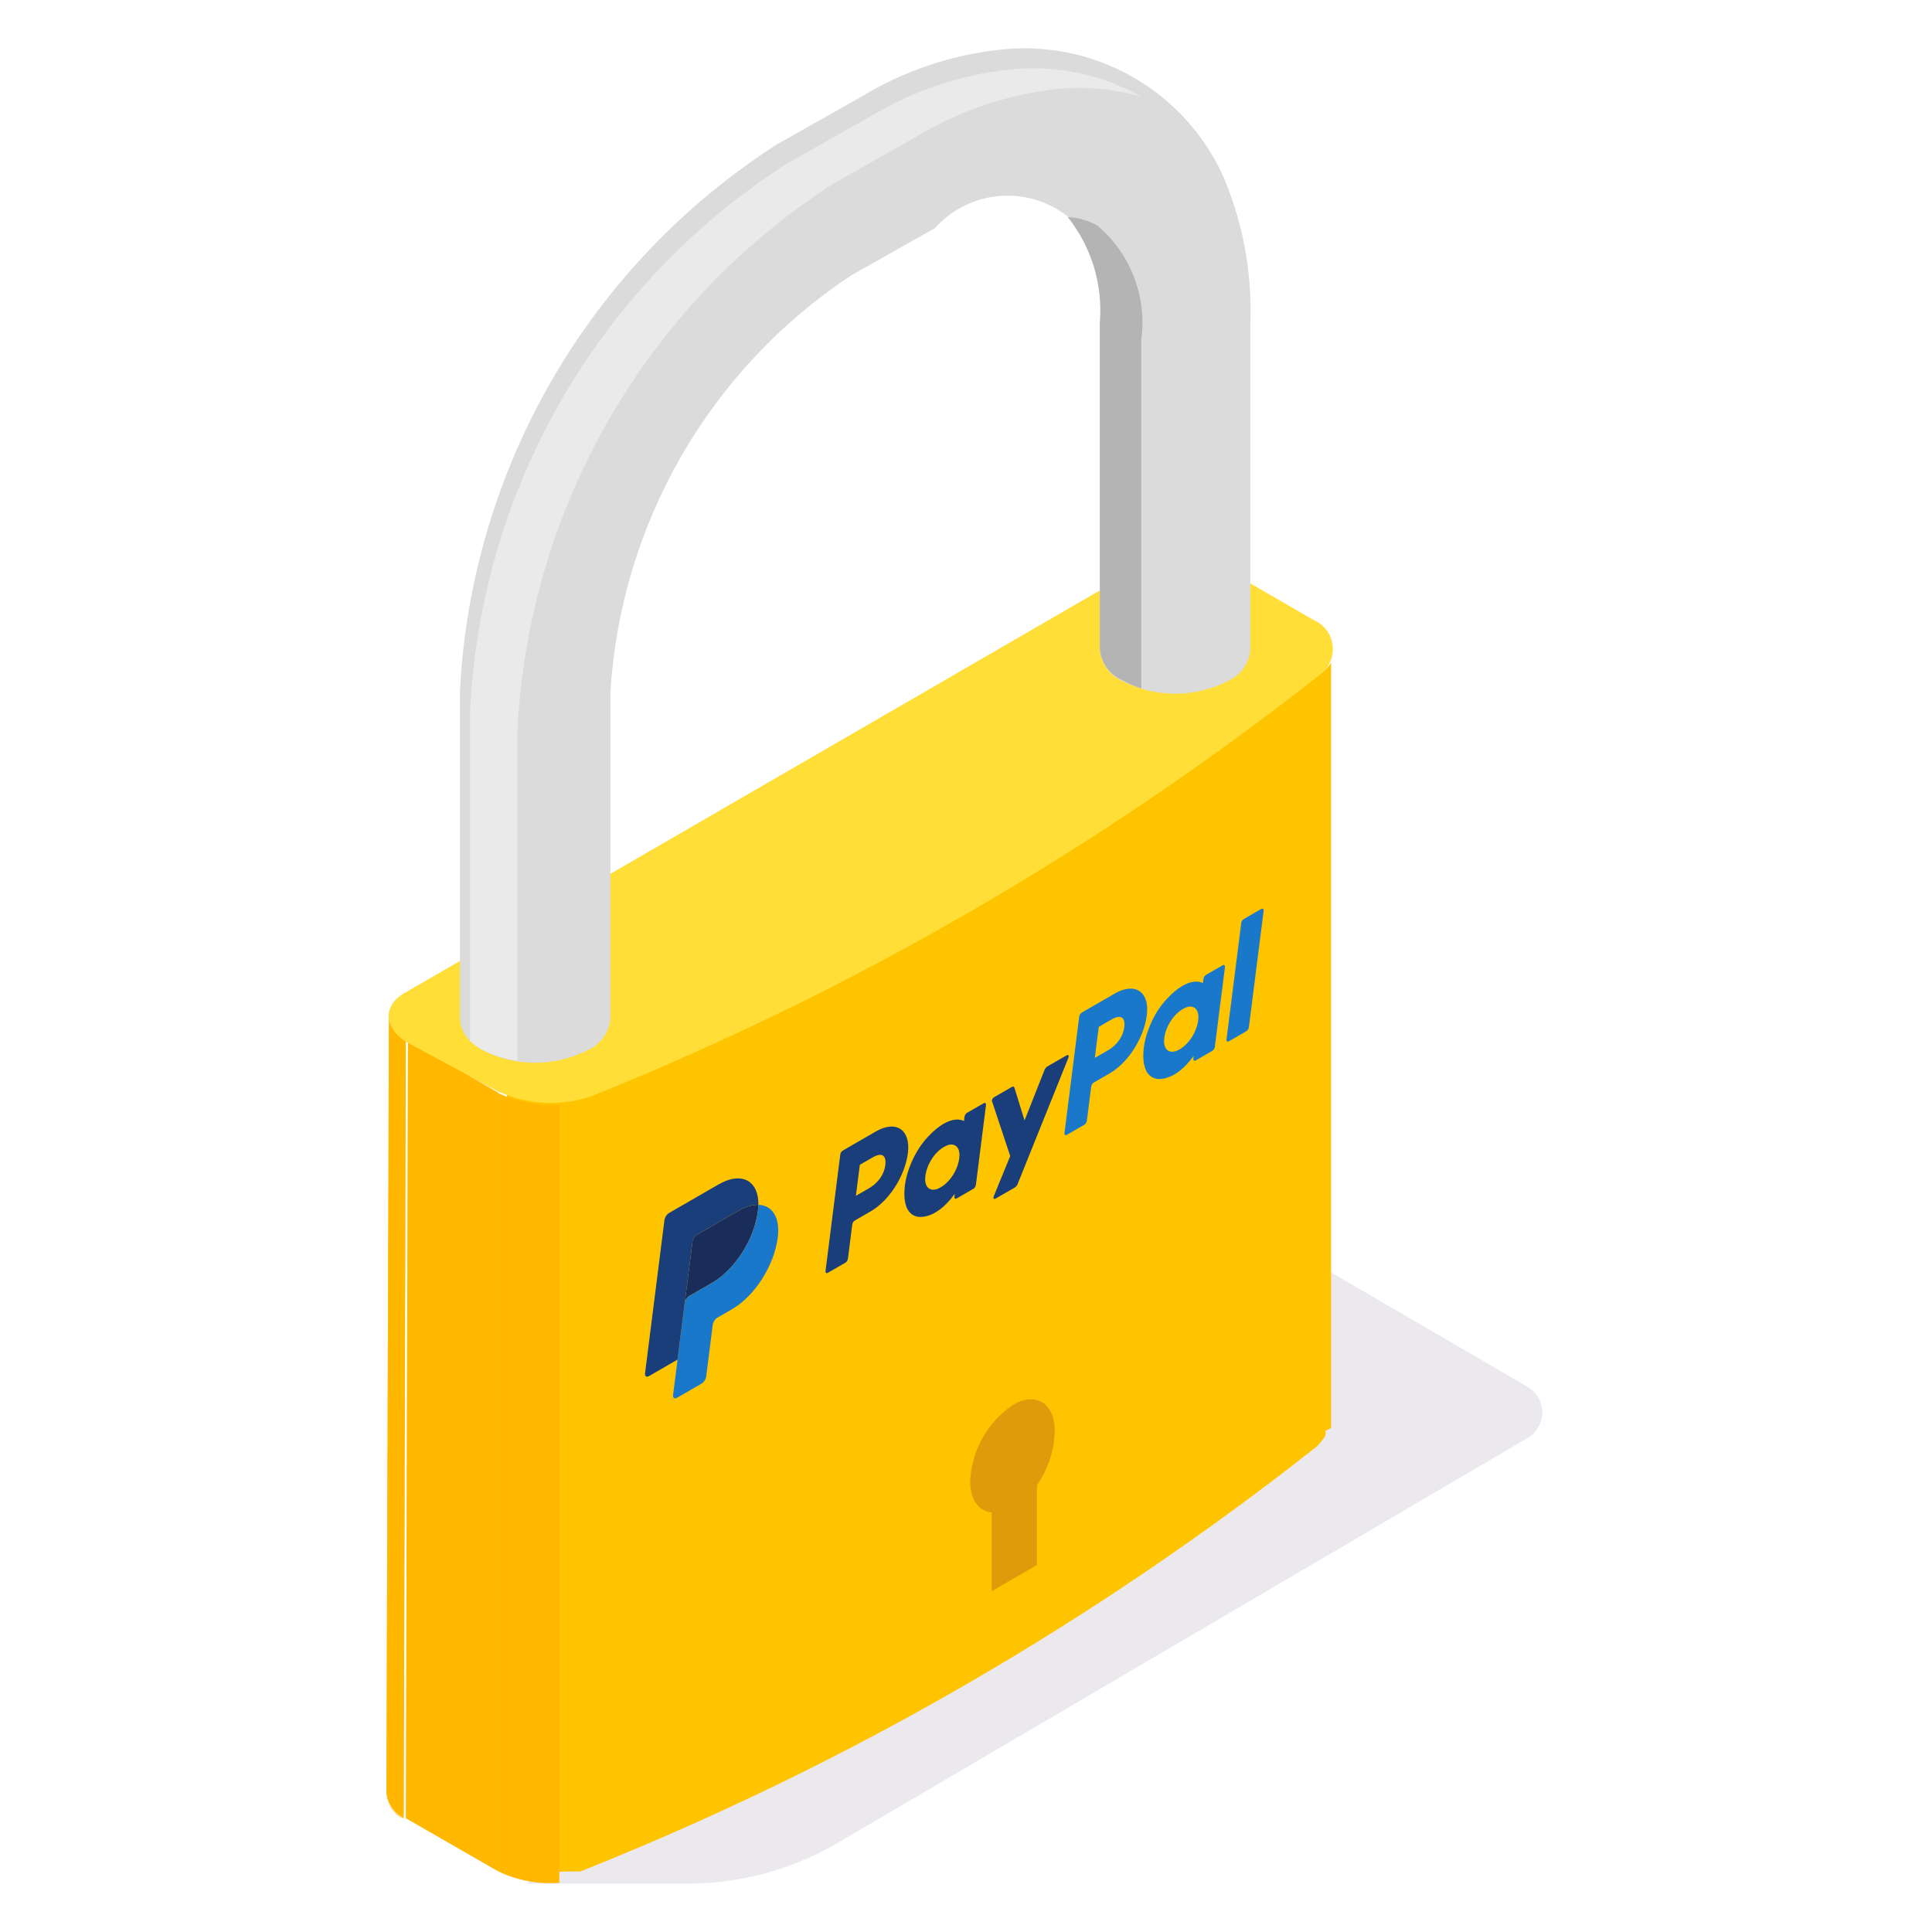
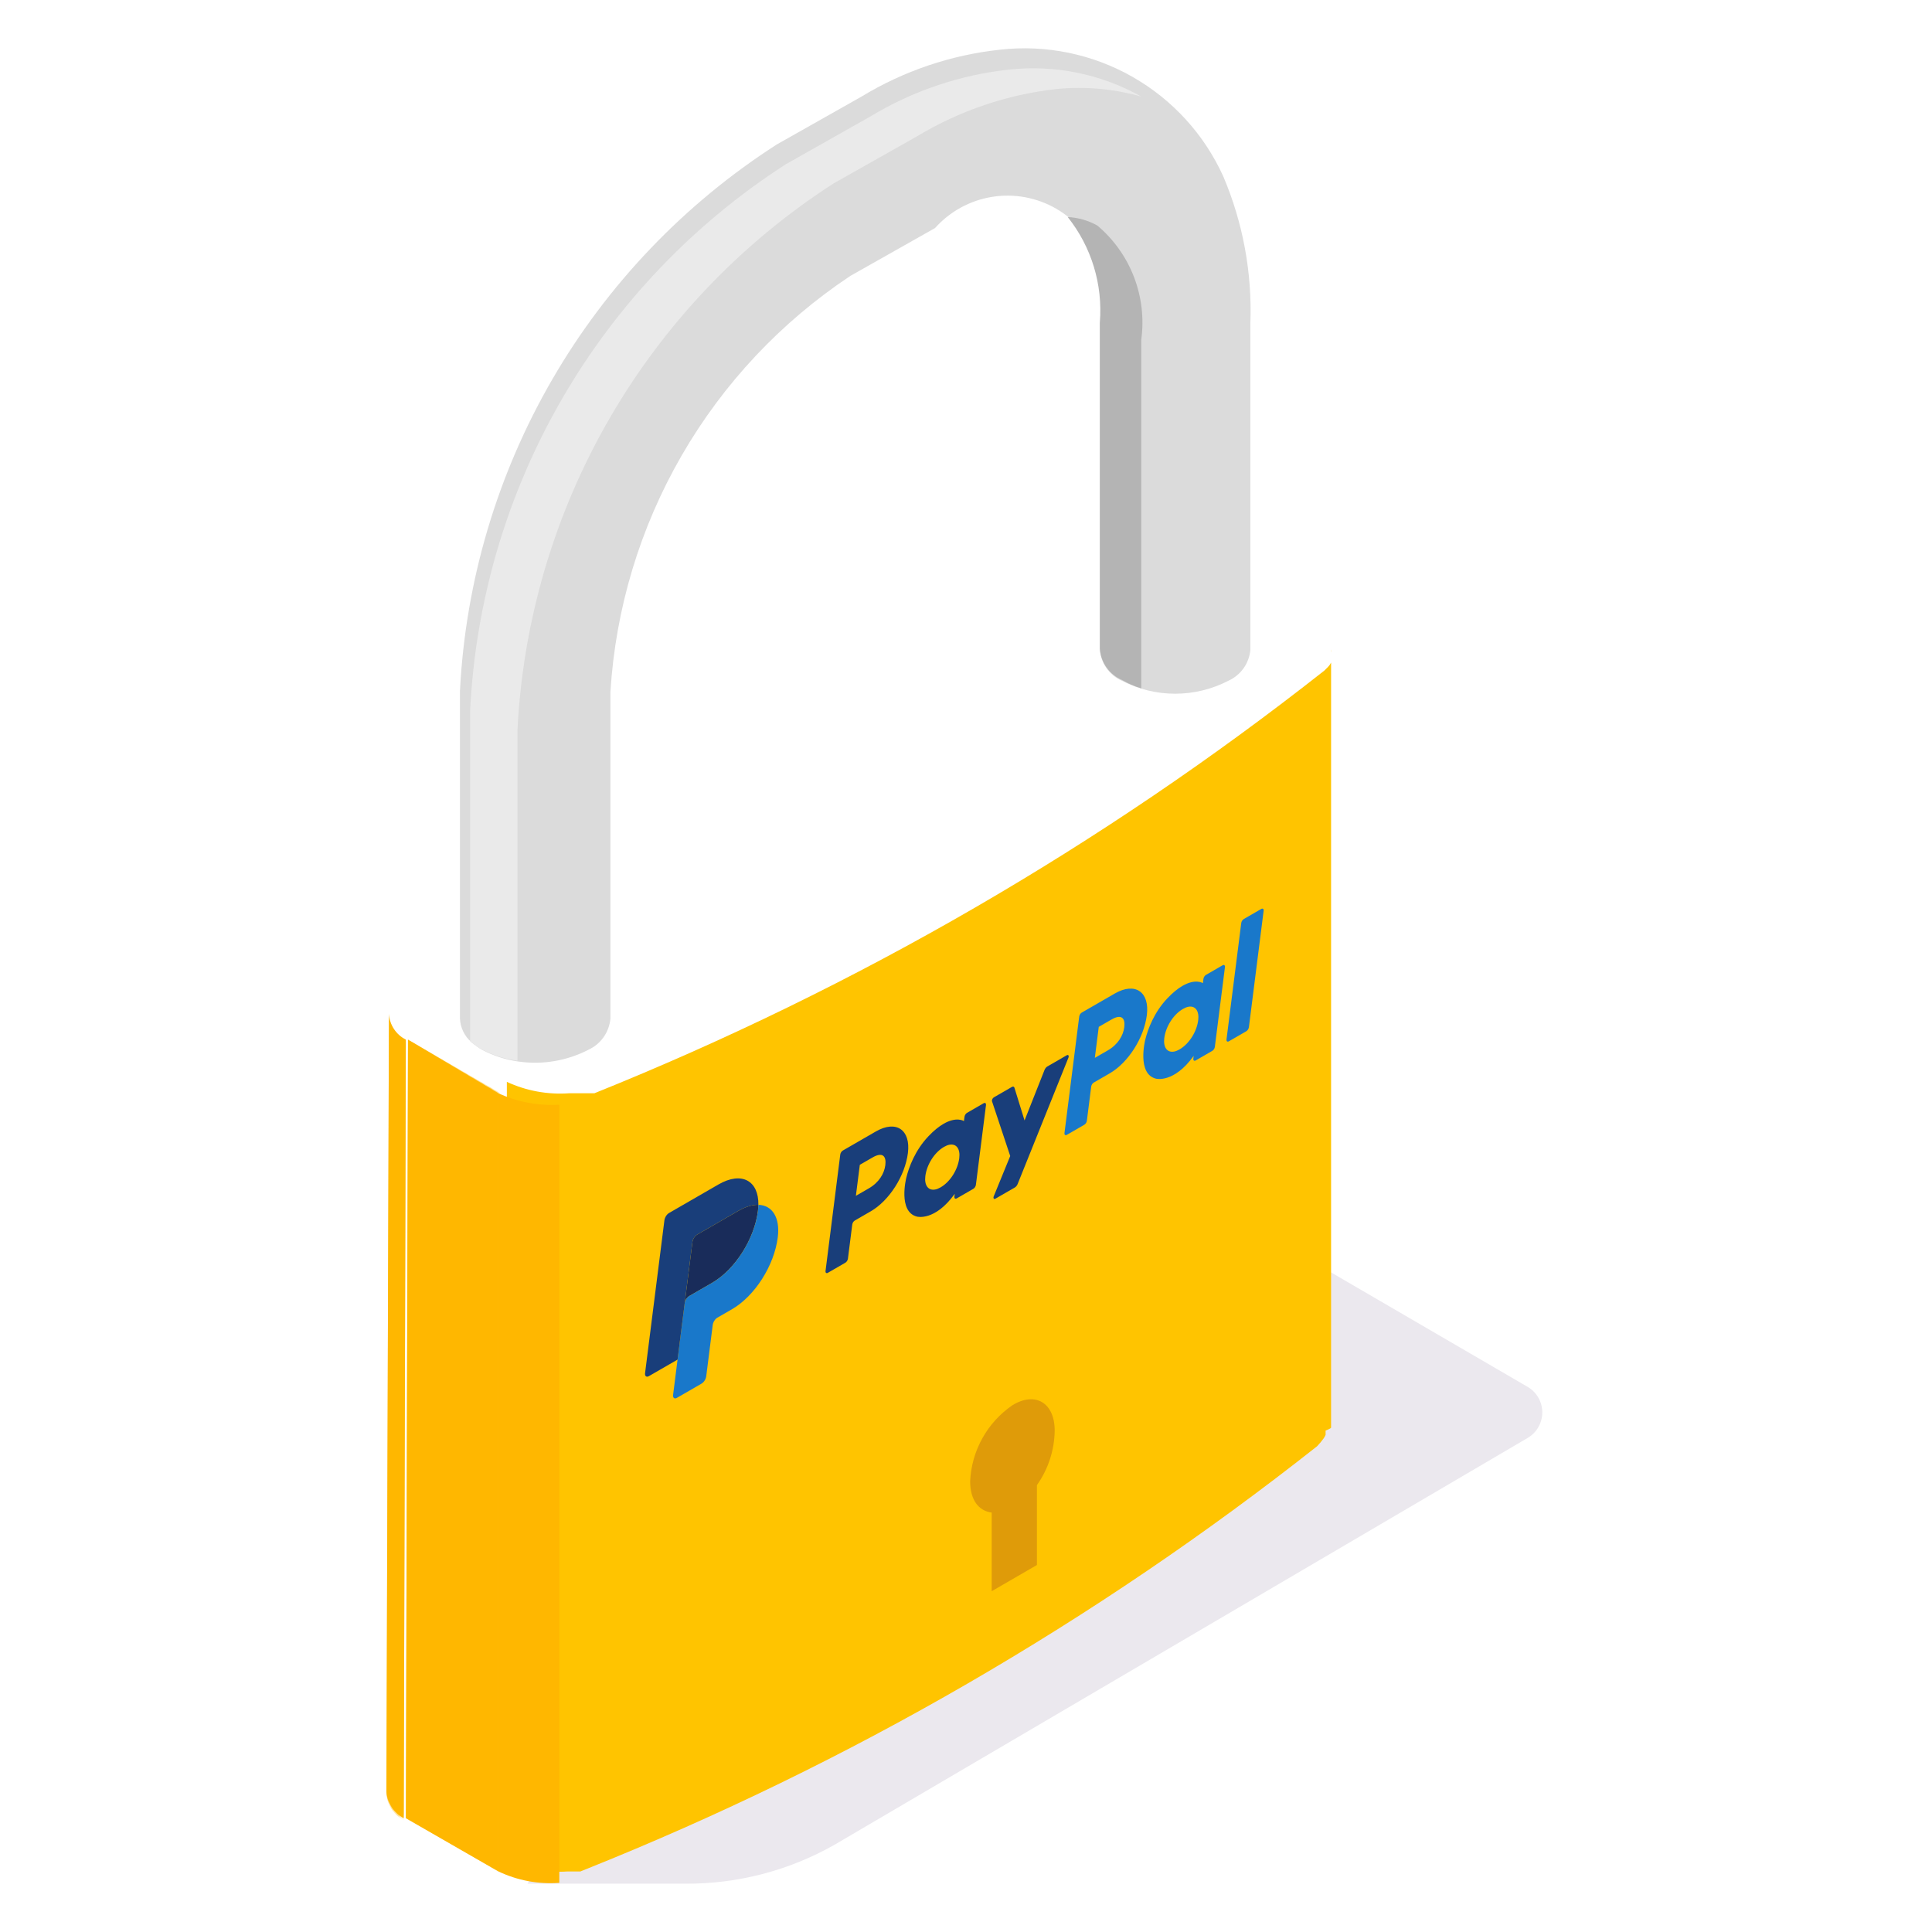
<svg xmlns="http://www.w3.org/2000/svg" width="200" height="200" viewBox="0 0 400 400" fill="none">
  <mask id="mask0_611_11351" style="mask-type:alpha" maskUnits="userSpaceOnUse" x="0" y="0" width="400" height="400">
    <rect width="400" height="400" fill="#D9D9D9" />
  </mask>
  <g mask="url(#mask0_611_11351)">
    <path d="M172.762 381.948L316.194 297.762C317.141 297.229 317.929 296.453 318.477 295.515C319.026 294.577 319.315 293.51 319.315 292.423C319.315 291.337 319.026 290.27 318.477 289.332C317.929 288.393 317.141 287.618 316.194 287.085L203.916 221.714L109.229 389.999H141.87C152.695 390.064 163.346 387.288 172.762 381.948Z" fill="#EBE8EE" />
    <path d="M80 371.009L80.525 209.9C80.589 211.019 80.946 212.101 81.561 213.038C82.175 213.975 83.025 214.734 84.026 215.238L83.588 376.435C82.586 375.9 81.733 375.124 81.106 374.177C80.48 373.229 80.099 372.141 80 371.009Z" fill="#FFB700" />
    <mask id="mask1_611_11351" style="mask-type:luminance" maskUnits="userSpaceOnUse" x="80" y="209" width="5" height="168">
      <path d="M80 371.009L80.525 209.9C80.589 211.019 80.946 212.101 81.561 213.038C82.175 213.975 83.025 214.734 84.026 215.238L83.588 376.435C82.586 375.9 81.733 375.124 81.106 374.177C80.48 373.229 80.099 372.141 80 371.009Z" fill="white" />
    </mask>
    <g mask="url(#mask1_611_11351)">
      <path d="M84.026 215.676L83.588 376.873C82.586 376.338 81.733 375.562 81.106 374.615C80.48 373.667 80.099 372.579 80 371.447L80.525 210.338C80.589 211.457 80.946 212.539 81.561 213.476C82.175 214.413 83.025 215.172 84.026 215.676Z" fill="#FFB700" />
    </g>
    <path d="M103.196 226.352V387.461L84.031 376.435L84.469 215.238L103.196 226.352Z" fill="#FFB700" />
    <mask id="mask2_611_11351" style="mask-type:luminance" maskUnits="userSpaceOnUse" x="84" y="215" width="20" height="173">
      <path d="M103.192 226.352V387.461L84.027 376.435L84.465 215.238L103.192 226.352Z" fill="white" />
    </mask>
    <g mask="url(#mask2_611_11351)">
      <path d="M103.192 226.352V387.461L84.027 376.435L84.465 215.238L103.63 226.352H103.192Z" fill="#FFB700" />
    </g>
    <path d="M275.587 295.574V134.465C275.623 134.668 275.623 134.875 275.587 135.078C275.587 135.078 275.587 135.078 275.587 135.515V136.39V137.178C275.434 137.502 275.227 137.798 274.975 138.053L274.187 138.841C228.224 175.045 177.334 204.512 123.054 226.352H121.654H120.517H119.029H117.804C113.385 226.663 108.96 225.85 104.939 223.99V385.099C108.864 386.967 113.207 387.781 117.541 387.462H117.104H118.591H119.729H120.167L121.479 386.937C175.819 365.164 226.747 335.692 272.699 299.425L273.4 298.637L274.012 297.849C274.19 297.606 274.337 297.342 274.45 297.062V296.187C274.45 296.187 275.587 295.749 275.587 295.574Z" fill="#FFC400" />
    <g opacity="0.9">
      <path d="M174.498 238.206C174.235 238.358 174.011 238.708 173.969 239.033L170.918 263.139C170.907 263.227 170.911 263.308 170.931 263.376C170.95 263.445 170.985 263.499 171.031 263.534C171.078 263.57 171.135 263.587 171.2 263.585C171.265 263.582 171.336 263.559 171.407 263.517L175.026 261.428C175.289 261.276 175.514 260.925 175.555 260.601L176.451 253.522C176.492 253.198 176.716 252.847 176.98 252.695L180.27 250.795C184.114 248.576 187.377 243.453 187.973 238.72C188.574 233.948 185.58 231.817 181.336 234.258L174.498 238.206ZM178.016 241.163L180.648 239.643C182.815 238.392 183.521 239.461 183.298 241.223C183.075 242.988 181.979 244.826 179.882 246.036L177.203 247.583L178.016 241.163ZM195.333 232.684C194.42 233.215 193.368 234.038 192.188 235.287C189.48 238.154 188.18 241.598 187.628 243.88C187.628 243.88 185.87 250.885 189.841 251.884C189.841 251.884 193.524 252.926 197.669 247.169L197.598 247.736C197.587 247.824 197.591 247.904 197.61 247.973C197.63 248.041 197.664 248.095 197.71 248.131C197.757 248.167 197.814 248.184 197.879 248.181C197.944 248.178 198.015 248.155 198.086 248.114L201.522 246.131C201.785 245.979 202.009 245.628 202.05 245.304L204.14 228.796C204.151 228.708 204.147 228.627 204.128 228.558C204.108 228.49 204.074 228.436 204.028 228.4C203.981 228.364 203.923 228.347 203.859 228.349C203.794 228.352 203.723 228.375 203.651 228.416L200.216 230.4C199.952 230.552 199.728 230.903 199.687 231.227L199.575 232.115C199.575 232.115 198.075 231.089 195.333 232.684ZM195.446 237.452C195.84 237.224 196.201 237.079 196.525 237.012C198.007 236.706 198.847 237.865 198.604 239.787C198.304 242.155 196.746 244.671 194.747 245.825C194.353 246.052 193.992 246.198 193.668 246.265C192.186 246.571 191.34 245.415 191.583 243.493C191.883 241.125 193.447 238.606 195.446 237.452Z" fill="#003087" />
      <path d="M223.969 209.644C223.705 209.797 223.481 210.147 223.44 210.472L220.389 234.578C220.378 234.666 220.382 234.747 220.402 234.815C220.421 234.883 220.455 234.937 220.502 234.973C220.548 235.009 220.606 235.026 220.671 235.023C220.736 235.02 220.807 234.997 220.878 234.956L224.497 232.867C224.76 232.715 224.984 232.364 225.026 232.04L225.922 224.96C225.963 224.636 226.187 224.286 226.451 224.133L229.741 222.234C233.585 220.014 236.848 214.892 237.443 210.159C238.045 205.387 235.051 203.256 230.807 205.696L223.969 209.644ZM227.487 212.602L230.119 211.082C232.286 209.831 232.992 210.9 232.769 212.661C232.546 214.427 231.45 216.265 229.353 217.475L226.674 219.022L227.487 212.602ZM244.804 204.123C243.89 204.654 242.839 205.477 241.658 206.726C238.951 209.593 237.65 213.037 237.098 215.319C237.098 215.319 235.341 222.324 239.312 223.322C239.312 223.322 242.994 224.365 247.14 218.608L247.068 219.174C247.057 219.262 247.062 219.343 247.081 219.412C247.101 219.48 247.135 219.534 247.181 219.57C247.228 219.606 247.286 219.623 247.351 219.62C247.416 219.617 247.486 219.594 247.558 219.553L250.993 217.569C251.256 217.417 251.48 217.067 251.521 216.742L253.612 200.234C253.623 200.146 253.619 200.065 253.599 199.996C253.58 199.928 253.546 199.874 253.499 199.838C253.453 199.802 253.395 199.785 253.33 199.787C253.265 199.79 253.194 199.813 253.122 199.855L249.687 201.838C249.423 201.99 249.199 202.341 249.158 202.665L249.046 203.554C249.046 203.554 247.545 202.528 244.804 204.123ZM244.916 208.891C245.31 208.663 245.671 208.518 245.995 208.451C247.477 208.144 248.318 209.304 248.074 211.226C247.775 213.594 246.216 216.11 244.217 217.264C243.823 217.491 243.462 217.637 243.138 217.704C241.656 218.01 240.811 216.854 241.054 214.931C241.354 212.564 242.917 210.045 244.916 208.891Z" fill="#0070E0" />
      <path d="M205.771 227.193C205.499 227.35 205.305 227.769 205.389 228.02L209.155 239.341L205.749 247.666C205.584 248.07 205.776 248.358 206.091 248.177L210.115 245.853C210.231 245.786 210.344 245.687 210.444 245.564C210.544 245.44 210.628 245.298 210.688 245.15L221.206 218.985C221.368 218.583 221.175 218.299 220.862 218.48L216.838 220.803C216.722 220.871 216.607 220.972 216.506 221.096C216.405 221.221 216.321 221.365 216.262 221.515L212.122 231.977L210.02 225.179C209.952 224.958 209.743 224.899 209.508 225.035L205.771 227.193Z" fill="#003087" />
      <path d="M257.515 190.277C257.251 190.429 257.027 190.779 256.986 191.104L253.934 215.21C253.923 215.298 253.927 215.379 253.946 215.447C253.966 215.516 254 215.57 254.046 215.606C254.093 215.642 254.151 215.659 254.216 215.656C254.281 215.653 254.352 215.63 254.423 215.589L258.042 213.499C258.305 213.347 258.529 212.997 258.571 212.672L261.622 188.566C261.633 188.478 261.629 188.397 261.609 188.329C261.59 188.261 261.556 188.207 261.509 188.171C261.463 188.135 261.405 188.118 261.34 188.121C261.276 188.123 261.205 188.146 261.133 188.187L257.515 190.277Z" fill="#0070E0" />
      <path d="M144.331 255.623C144.098 255.758 143.872 255.984 143.695 256.262C143.518 256.539 143.4 256.849 143.364 257.136L141.758 269.826C141.833 269.234 142.243 268.592 142.725 268.314L147.431 265.597C152.168 262.862 156.188 256.551 156.922 250.719C156.977 250.284 157.008 249.858 157.015 249.446C155.811 249.412 154.397 249.811 152.848 250.706L144.331 255.623Z" fill="#001C64" />
      <path d="M157.015 249.446C157.008 249.859 156.977 250.284 156.922 250.72C156.188 256.551 152.168 262.862 147.431 265.597L142.724 268.315C142.243 268.592 141.832 269.234 141.758 269.827L140.281 281.489L139.356 288.805C139.338 288.946 139.344 289.076 139.375 289.186C139.407 289.296 139.461 289.382 139.536 289.44C139.611 289.498 139.703 289.525 139.808 289.521C139.912 289.516 140.025 289.479 140.14 289.413L145.249 286.463C145.482 286.328 145.708 286.102 145.885 285.825C146.062 285.548 146.179 285.238 146.216 284.951L147.562 274.319C147.598 274.031 147.716 273.721 147.893 273.444C148.07 273.167 148.296 272.94 148.529 272.806L151.537 271.069C156.274 268.334 160.294 262.023 161.028 256.192C161.55 252.053 159.876 249.527 157.015 249.446Z" fill="#0070E0" />
      <path d="M138.527 251.133C138.045 251.411 137.635 252.052 137.56 252.644L133.551 284.313C133.475 284.915 133.848 285.203 134.336 284.921L140.281 281.489L141.758 269.827L143.364 257.136C143.4 256.849 143.518 256.539 143.695 256.262C143.872 255.985 144.097 255.758 144.331 255.624L152.847 250.706C154.397 249.812 155.811 249.413 157.015 249.446C157.097 244.476 153.579 242.442 148.742 245.235L138.527 251.133Z" fill="#003087" />
    </g>
    <path d="M115.797 228.715V389.824C111.463 390.144 107.119 389.33 103.195 387.462V226.352C107.136 228.169 111.466 228.981 115.797 228.715Z" fill="#FFB700" />
-     <path d="M252.4 117.05L271.915 128.339C272.959 128.774 273.872 129.47 274.568 130.362C275.263 131.253 275.716 132.309 275.883 133.427C276.05 134.545 275.926 135.687 275.522 136.743C275.118 137.799 274.449 138.732 273.578 139.453C227.615 175.657 176.725 205.124 122.445 226.965C116.138 229.097 109.256 228.753 103.193 226.002L84.028 215.676C79.652 212.963 78.952 208.15 84.028 205.437L235.16 117.925C237.795 116.527 240.704 115.725 243.683 115.573C246.662 115.422 249.638 115.926 252.4 117.05Z" fill="#FFDE38" />
    <path d="M258.875 66.905V134.552C258.75 135.924 258.263 137.238 257.463 138.361C256.664 139.483 255.581 140.373 254.325 140.94C250.917 142.705 247.136 143.626 243.298 143.626C239.461 143.626 235.68 142.705 232.272 140.94C230.993 140.382 229.891 139.482 229.089 138.34C228.286 137.198 227.813 135.857 227.721 134.464V66.905C229.162 62.513 229.048 57.759 227.397 53.441C225.745 49.124 222.659 45.506 218.655 43.196C214.651 40.886 209.974 40.025 205.41 40.757C200.846 41.489 196.673 43.769 193.592 47.215L176.089 57.104C161.716 66.643 149.747 79.382 141.123 94.322C132.499 109.262 127.453 125.998 126.383 143.216V210.862C126.263 212.247 125.779 213.576 124.98 214.713C124.181 215.851 123.095 216.756 121.832 217.338C117.39 219.635 112.343 220.492 107.393 219.788C104.731 219.424 102.154 218.595 99.779 217.338C99.006 216.876 98.274 216.349 97.591 215.763C96.883 215.151 96.307 214.401 95.901 213.558C95.494 212.715 95.265 211.797 95.228 210.862V143.04C96.385 120.32 102.943 98.203 114.358 78.525C125.772 58.846 141.715 42.172 160.862 29.888L178.365 19.999C187.101 14.689 196.902 11.372 207.068 10.285C216.557 9.214 226.141 11.178 234.443 15.895C242.745 20.612 249.338 27.839 253.275 36.539C257.348 46.127 259.26 56.495 258.875 66.905Z" fill="#DBDBDB" />
    <path d="M227.186 46.69C225.307 45.64 223.21 45.041 221.061 44.94C225.965 51.094 228.343 58.885 227.711 66.73V134.289C227.803 135.682 228.276 137.023 229.079 138.165C229.882 139.307 230.983 140.206 232.262 140.765C233.53 141.505 234.881 142.092 236.288 142.515V70.318C236.886 65.931 236.365 61.465 234.774 57.334C233.182 53.203 230.572 49.541 227.186 46.69Z" fill="#B4B4B4" />
    <path d="M236.301 19.999C230.616 18.387 224.68 17.852 218.798 18.424C208.614 19.551 198.793 22.864 190.007 28.138L172.505 38.027C153.411 50.346 137.523 67.034 126.156 86.709C114.789 106.385 108.268 128.484 107.133 151.179V219.613C104.472 219.249 101.895 218.42 99.52 217.163C98.747 216.702 98.015 216.175 97.332 215.588V147.154C98.439 124.452 104.947 102.342 116.317 82.662C127.687 62.982 143.589 46.299 162.703 34.001L180.206 24.112C188.976 18.806 198.804 15.489 208.997 14.399C218.459 13.381 228.003 15.339 236.301 19.999Z" fill="#EAEAEA" />
    <path d="M218.362 296.186C218.362 290.411 214.336 288.048 209.611 290.936C207.033 292.706 204.901 295.049 203.383 297.783C201.864 300.516 201 303.564 200.859 306.688C200.859 310.538 202.61 312.814 205.322 313.164V329.441L214.686 324.015V307.475C217.028 304.173 218.31 300.235 218.362 296.186Z" fill="#DF9B09" />
  </g>
</svg>